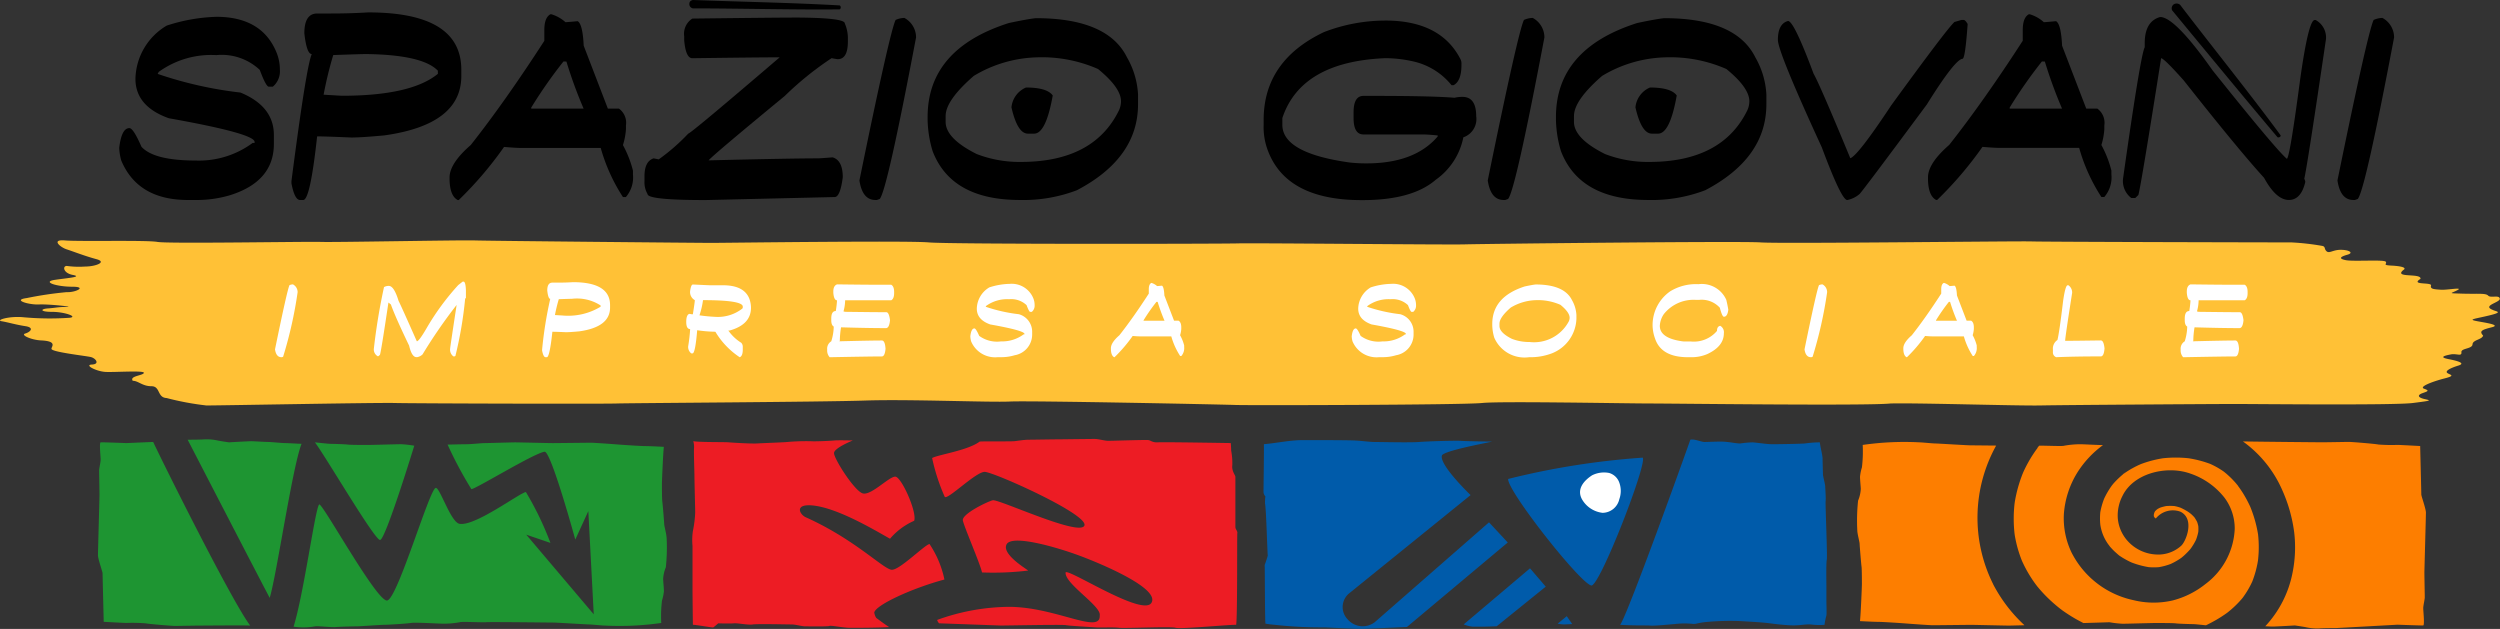
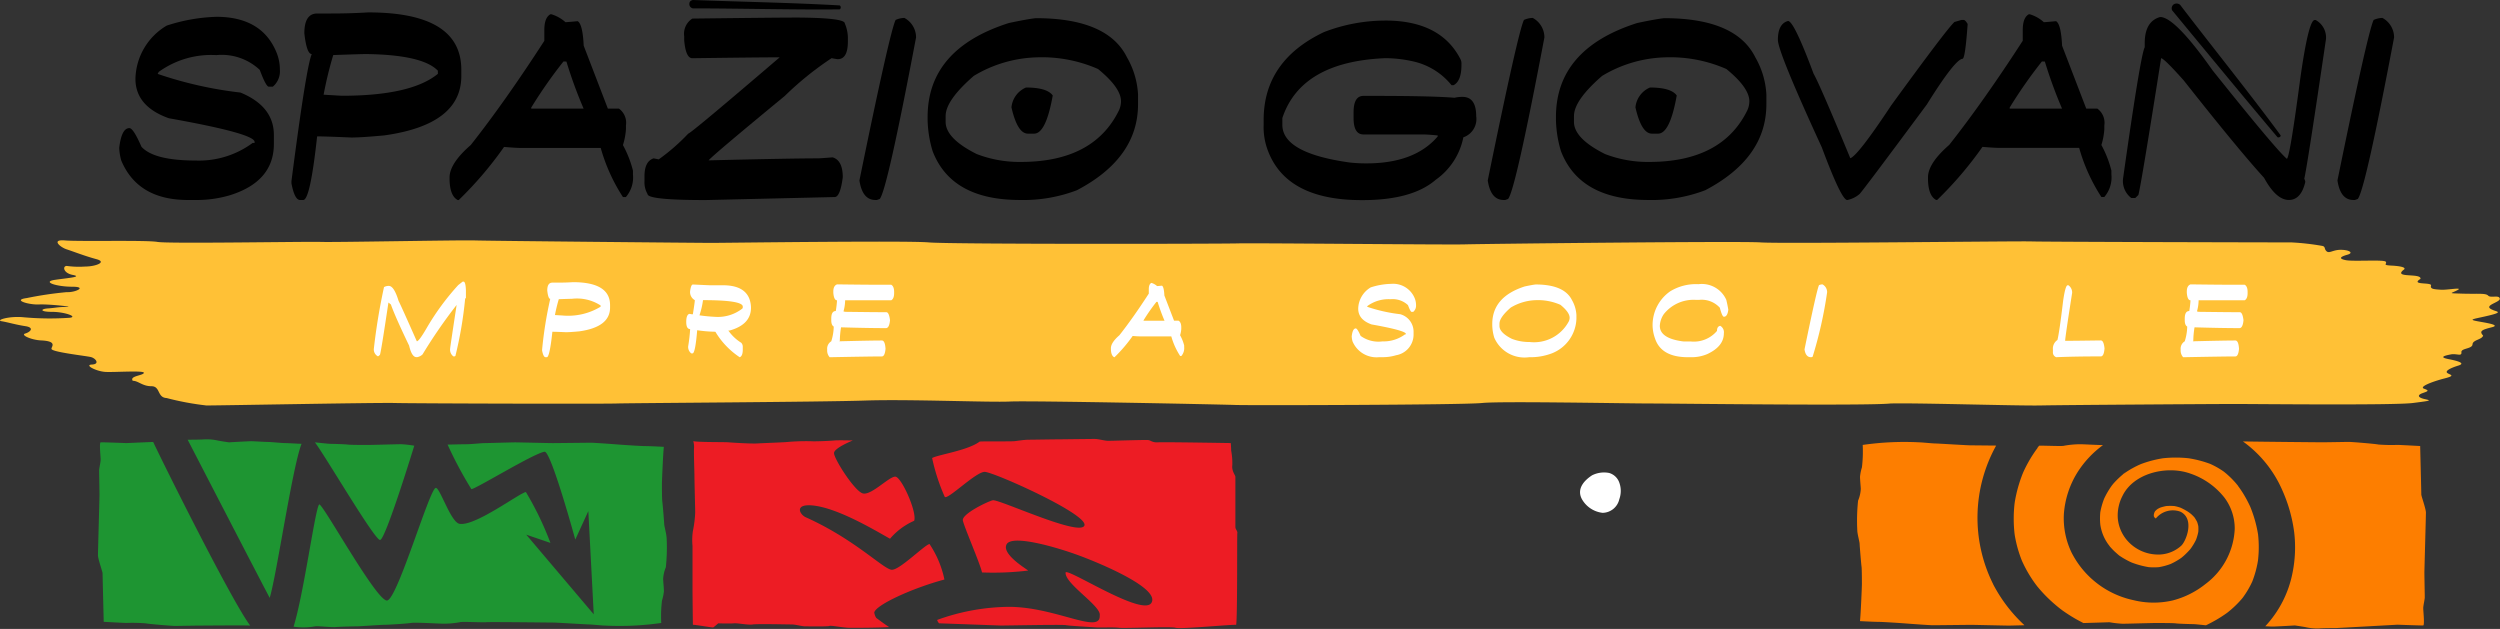
<svg xmlns="http://www.w3.org/2000/svg" id="logo-spaziogiovani" width="184.306" height="46.366" viewBox="0 0 184.306 46.366">
  <rect x="0" y="0" width="184.306" height="46.366" fill="#333333" stroke="none" />
  <defs>
    <clipPath id="clip-path">
      <rect id="Rettangolo_106" data-name="Rettangolo 106" width="184.306" height="46.366" fill="none" />
    </clipPath>
  </defs>
  <g id="Raggruppa_160" data-name="Raggruppa 160" clip-path="url(#clip-path)">
    <path id="Tracciato_139" data-name="Tracciato 139" d="M75.186,9.822q3.407,0,4.468,2.686a3.345,3.345,0,0,1,.227,1.228,1.472,1.472,0,0,1-.521,1.237h-.3q-.2,0-.663-1.237a4.1,4.1,0,0,0-3.209-1.089,6.6,6.6,0,0,0-4.24,1.237l-.076.148a29.04,29.04,0,0,0,6.105,1.376q2.461,1.016,2.461,3.129v.655q0,2.76-3.209,3.776a8.586,8.586,0,0,1-2.376.36H73.1q-3.691,0-4.912-2.908a3.922,3.922,0,0,1-.151-.942q.17-1.449.748-1.449.293,0,.89,1.375Q70.6,20.42,73.7,20.42a6.649,6.649,0,0,0,4.174-1.3h.142v-.074q0-.618-6.323-1.745-2.461-.877-2.461-2.908a4.672,4.672,0,0,1,2.309-3.923,12.972,12.972,0,0,1,3.644-.646" transform="translate(-59.247 -8.584)" />
    <path id="Tracciato_140" data-name="Tracciato 140" d="M171.928,7.259q6.853,0,6.853,4.228v.462q0,3.582-5.67,4.376-1.685.157-2.442.157-1.855-.083-2.518-.083-.511,4.69-1.022,4.689h-.237q-.4,0-.634-1.228V19.7q1.1-8.511,1.5-9.37-.379,0-.549-1.532,0-1.458.947-1.459h1.022q1.41,0,2.754-.083m-2.593,3.148a28.057,28.057,0,0,0-.71,2.926h.076l1.259.074q5.12,0,7.089-1.616v-.231q-1.117-1.172-5.282-1.228-.369,0-2.433.074" transform="translate(-144.772 -6.344)" />
    <path id="Tracciato_141" data-name="Tracciato 141" d="M263.922,8.358H264a2.734,2.734,0,0,1,1.032.582q.123,0,.9-.074.369.212.445,1.809l1.78,4.634h.814a1.289,1.289,0,0,1,.521,1.237v.286A4.977,4.977,0,0,1,269.27,18a8.04,8.04,0,0,1,.738,1.883v.286a2.21,2.21,0,0,1-.521,1.662h-.218a13.133,13.133,0,0,1-1.637-3.619h-5.868q-.388,0-1.259-.074a27.254,27.254,0,0,1-3.341,3.914h-.076q-.6-.323-.6-1.6v-.065q0-1.034,1.562-2.391,2.527-3.2,5.424-7.681V9.521q0-.914.445-1.163m.965,3.48a34.358,34.358,0,0,0-2.376,3.4v.074h3.862a33.479,33.479,0,0,1-1.268-3.471Z" transform="translate(-223.345 -7.305)" />
    <path id="Tracciato_142" data-name="Tracciato 142" d="M378.54,10.262q3.9,0,3.9.434a2.769,2.769,0,0,1,.227,1.025v.3q0,1.311-.748,1.311-.057,0-.454-.074a23.412,23.412,0,0,0-3.445,2.779q-5.31,4.376-5.622,4.754,6.058-.147,8.093-.148.114,0,1.051-.074.747.222.748,1.468-.19,1.459-.6,1.459l-9.522.222q-4.269,0-4.269-.443a1.712,1.712,0,0,1-.227-.942v-.369q0-1.1.672-1.32l.379.074a14.807,14.807,0,0,0,2.177-1.9q.17,0,6.739-5.622H377.5q-1.391,0-6.3.065-.483,0-.6-1.311v-.3a1.329,1.329,0,0,1,.6-1.311q6.057-.074,7.345-.074" transform="translate(-320.159 -8.969)" />
    <path id="Tracciato_143" data-name="Tracciato 143" d="M393.245.29a.318.318,0,0,0,.261.327c3.3,0,7.876.115,10.831.073a.186.186,0,0,0,0-.29c-3.441-.2-7.6-.276-10.831-.4-.241.06-.254.178-.261.29" transform="translate(-342.425)" fill-rule="evenodd" />
    <path id="Tracciato_144" data-name="Tracciato 144" d="M493.594,10.482a1.631,1.631,0,0,1,.861,1.44q-2.139,11.29-2.679,11.908l-.208.074h-.114q-.956,0-1.174-1.44,2.243-10.976,2.669-11.834a1.672,1.672,0,0,1,.644-.148" transform="translate(-426.921 -9.161)" />
    <path id="Tracciato_145" data-name="Tracciato 145" d="M537.152,10.628q5.291,0,6.72,2.889a6.132,6.132,0,0,1,.814,2.732v.72q0,3.979-4.505,6.342a11.064,11.064,0,0,1-4.212.72q-5.045,0-6.427-3.6a8.508,8.508,0,0,1-.369-2.308v-.212q0-5.013,5.982-6.924,1.335-.286,2-.36m-6.654,7.21v.434q0,1.228,2.291,2.373a8.764,8.764,0,0,0,3.256.582q5.386,0,7.241-3.822a1.637,1.637,0,0,0,.142-.646q0-1-1.694-2.382a10.3,10.3,0,0,0-4.581-.858,9.491,9.491,0,0,0-4.581,1.366q-2.073,1.8-2.073,2.954" transform="translate(-460.787 -9.288)" />
    <path id="Tracciato_146" data-name="Tracciato 146" d="M578.063,51.193q1.556,0,1.976.587-.5,2.814-1.374,2.814h-.454q-.773,0-1.215-1.938a1.771,1.771,0,0,1,1.068-1.462" transform="translate(-502.429 -44.741)" />
    <path id="Tracciato_147" data-name="Tracciato 147" d="M729.821,12.02q4.08,0,5.537,2.843a.685.685,0,0,1,.076.36v.065q0,1.2-.587,1.5h-.142a5.037,5.037,0,0,0-2.631-1.708,9.352,9.352,0,0,0-2.253-.286q-6.209.258-7.591,4.412v.5q0,2.086,4.96,2.779a10.816,10.816,0,0,0,1.24.065q3.559,0,5.253-1.985v-.074q-.729-.074-1.1-.074h-4.373q-.729,0-.729-1.209v-.425q0-1.209.729-1.209h.729q4.326,0,5.982.138a2.64,2.64,0,0,1,.587-.065q1.013,0,1.013,1.422a1.425,1.425,0,0,1-.947,1.56,5.032,5.032,0,0,1-2.035,3.129q-1.732,1.5-5.4,1.5h-.066q-5.575,0-6.928-3.7a4.852,4.852,0,0,1-.294-1.846V19.35q0-4.366,4.449-6.48a12.593,12.593,0,0,1,4.524-.849" transform="translate(-627.692 -10.505)" />
    <path id="Tracciato_148" data-name="Tracciato 148" d="M852.042,10.482a1.631,1.631,0,0,1,.861,1.44q-2.139,11.29-2.679,11.908l-.208.074H849.9q-.956,0-1.174-1.44,2.243-10.976,2.669-11.834a1.672,1.672,0,0,1,.644-.148" transform="translate(-739.046 -9.161)" />
    <path id="Tracciato_149" data-name="Tracciato 149" d="M895.6,10.628q5.291,0,6.72,2.889a6.133,6.133,0,0,1,.814,2.732v.72q0,3.979-4.505,6.342a11.065,11.065,0,0,1-4.212.72q-5.045,0-6.427-3.6a8.506,8.506,0,0,1-.369-2.308v-.212q0-5.013,5.982-6.924,1.335-.286,2-.36m-6.654,7.21v.434q0,1.228,2.291,2.373a8.764,8.764,0,0,0,3.256.582q5.386,0,7.241-3.822a1.637,1.637,0,0,0,.142-.646q0-1-1.694-2.382a10.3,10.3,0,0,0-4.581-.858,9.491,9.491,0,0,0-4.581,1.366q-2.073,1.8-2.073,2.954" transform="translate(-772.912 -9.288)" />
    <path id="Tracciato_150" data-name="Tracciato 150" d="M934.03,51.193q1.556,0,1.977.587-.5,2.814-1.375,2.814h-.454q-.773,0-1.215-1.938a1.771,1.771,0,0,1,1.068-1.462" transform="translate(-812.394 -44.741)" />
    <path id="Tracciato_151" data-name="Tracciato 151" d="M1027.792,11.653h.151q.123,0,.3.3-.18,2.566-.379,2.566-.558.046-2.631,3.369-4.723,6.37-4.96,6.6a1.963,1.963,0,0,1-.909.443q-.426,0-1.874-3.886-3.237-7.034-3.237-7.92,0-1.191.748-1.394.435,0,1.883,3.886.454.785,2.707,6.231.559-.185,3.01-3.886,4.07-5.6,4.667-6.157Z" transform="translate(-883.183 -10.184)" />
    <path id="Tracciato_152" data-name="Tracciato 152" d="M1107.306,8.358h.076a2.736,2.736,0,0,1,1.032.582q.123,0,.9-.074.369.212.445,1.809l1.78,4.634h.814a1.289,1.289,0,0,1,.521,1.237v.286a4.979,4.979,0,0,1-.218,1.163,8.044,8.044,0,0,1,.738,1.883v.286a2.21,2.21,0,0,1-.521,1.662h-.218a13.131,13.131,0,0,1-1.637-3.619h-5.869q-.388,0-1.259-.074a27.261,27.261,0,0,1-3.341,3.914h-.076q-.6-.323-.6-1.6v-.065q0-1.034,1.562-2.391,2.527-3.2,5.424-7.681V9.521q0-.914.445-1.163m.966,3.48a34.341,34.341,0,0,0-2.376,3.4v.074h3.862a33.489,33.489,0,0,1-1.268-3.471Z" transform="translate(-957.737 -7.305)" />
    <path id="Tracciato_153" data-name="Tracciato 153" d="M1213.793,9.969h.076q1.107.12,3.8,3.933,4.619,5.779,5.471,6.517.208,0,.984-5.853.615-4.376,1.07-4.376h.076a1.466,1.466,0,0,1,.757,1.412q-1.363,9.268-1.6,10.293a.557.557,0,0,1,.076.231q-.312,1.329-1.212,1.329-.937,0-1.827-1.634-1.874-2.049-5.925-7.182-1.458-1.634-1.666-1.634-1.448,9.2-1.675,10.081l-.227.222h-.3a1.574,1.574,0,0,1-.606-1.412q1.287-9.12,1.6-9.7v-.3q0-1.606,1.136-1.929" transform="translate(-1054.551 -8.713)" />
    <path id="Tracciato_154" data-name="Tracciato 154" d="M1239.029,2.139a.363.363,0,0,0-.12.436c2.065,2.505,5.894,7.146,7.779,9.365.1.028.237-.032.223-.145-2-2.739-5.482-7.087-7.407-9.619a.4.4,0,0,0-.475-.037" transform="translate(-1078.777 -1.817)" fill-rule="evenodd" />
    <path id="Tracciato_155" data-name="Tracciato 155" d="M1336.759,10.482a1.631,1.631,0,0,1,.861,1.44q-2.139,11.29-2.679,11.908l-.208.074h-.114q-.956,0-1.174-1.44,2.243-10.976,2.669-11.834a1.672,1.672,0,0,1,.644-.148" transform="translate(-1161.122 -9.161)" />
    <path id="Tracciato_156" data-name="Tracciato 156" d="M57.98,257.2s-1.837-.069-1.894-.055c-.113.028,0,1.075,0,1.268s-.113.662-.113.8.028,1.6.028,1.819-.113,4.163-.113,4.438.339,1.213.339,1.323.085,3.584.085,3.584,1.5.083,1.668.083a12.453,12.453,0,0,1,1.413.028c.254.055,1.979.193,2.177.193s1.526-.027,1.979-.027,3-.028,3.562,0c-1.357-1.792-6.473-12.075-7.151-13.536-.07,0-1.979.083-1.979.083m11.7,0c-.226,0-1.018-.083-1.244-.083s-1.074-.055-1.244-.055-1.215.055-1.639.083c0,0-.594-.083-.848-.138a3.774,3.774,0,0,0-.961-.083c-.254.027-1.244.027-1.244.027s5.371,10.393,6.049,11.661c.509-1.682,1.668-9.621,2.346-11.358-.113,0-.989-.055-1.215-.055m7.01,7.14c.4-.028,2.516-6.947,2.516-6.947a8.3,8.3,0,0,0-.961-.11c-.311,0-2.148.055-2.431.055s-1.329,0-1.5-.027-1.131-.055-1.272-.055-.65-.055-1.159-.11c.791,1.048,4.41,7.223,4.805,7.2m21.115-.193c0-.221-.17-.855-.17-.965s-.113-1.489-.141-1.682-.028-1.1-.028-1.3.085-2.233.141-2.729c-.509-.028-1.131-.055-1.385-.055s-1.555-.083-1.894-.11-1.837-.138-2.092-.138-2.572.028-2.827.028-2.544-.055-2.77-.055-2.063.055-2.261.055-.989.083-1.328.083-1.385.028-1.385.028a29.174,29.174,0,0,0,1.753,3.281c.311,0,4.607-2.647,5.4-2.757.48-.028,2.261,6.478,2.261,6.478l.961-2.1.4,7.609-4.975-5.872,1.781.607a22.988,22.988,0,0,0-1.809-3.749c-.452.055-3.731,2.536-4.89,2.343-.65-.11-1.442-2.674-1.753-2.647-.452.028-2.827,8.215-3.59,8.3s-4.72-7.113-5-7.085c-.283.165-1.131,6.561-1.894,9.015a4.9,4.9,0,0,0,1.611-.028c.17-.028,1.187.083,1.5.055s1.5-.055,1.639-.055,1.668-.11,1.922-.11,1.668-.083,1.979-.138,2.092.055,2.4.055a6.748,6.748,0,0,0,1.215-.11c.113-.055,1.668.028,1.95,0s4.777.028,4.975.028,2.431.138,2.6.138.961.083,1.159.083a21.479,21.479,0,0,0,4.155-.193,9.819,9.819,0,0,1,.056-1.654,3.279,3.279,0,0,0,.141-.689c0-.221-.057-.8-.057-.91a2.632,2.632,0,0,1,.2-.855,14.207,14.207,0,0,0,.056-2.205" transform="translate(-48.666 -224.535)" fill="#1e9532" fill-rule="evenodd" />
    <path id="Tracciato_157" data-name="Tracciato 157" d="M434.92,263.262V259.54c0-.11-.283-.413-.226-.855a4.984,4.984,0,0,0-.085-1.075c0-.193-.028-.551-.028-.551s-4.89-.083-5.342-.055-.537-.138-.735-.166-2.629.055-2.94.055-.707-.138-1.018-.138-2.516.028-2.516.028c-.594,0-1.95.028-2.318.028s-.82.083-1.1.11-2.261,0-2.544.028c-.876.662-3.081.965-3.505,1.213a14.434,14.434,0,0,0,.933,2.867c.226.221,2.29-1.847,2.94-1.847s7.745,3.17,7.349,3.97-6.332-1.985-6.756-1.875-2.29,1.02-2.2,1.489,1.272,3.17,1.413,3.832a21.691,21.691,0,0,0,3.392-.138c.141.028-1.979-1.158-1.583-1.93s3.816.248,5.371.827,5.936,2.4,5.314,3.473-6.162-2.564-6.332-2.233c-.085.827,2.657,2.481,2.516,3.17.071,1.434-3.251-.634-6.7-.634a15.85,15.85,0,0,0-5.286.965.582.582,0,0,0,.141.248l4.551.165c.565,0,4.523-.083,4.805-.028s1.837.138,2.2.165,1.272-.028,1.7.028,3.816-.11,4.183,0,3.773-.221,4.466-.221c.1-.662.057-6.589.085-6.754s-.141-.276-.141-.441m-26.627,6.313c.028-.538,2.756-1.806,5.173-2.454a7.4,7.4,0,0,0-1.1-2.619c-.4.1-2.177,1.9-2.77,1.9s-2.714-2.247-6.388-3.887c-.438-.234-.791-.979.537-.855,1.866.179,4.622,1.847,5.71,2.454a4.938,4.938,0,0,1,1.781-1.323c.226-.634-.933-3.225-1.385-3.253s-1.738,1.365-2.374,1.241c-.594-.1-2.2-2.619-2.148-3s1.385-.91,1.385-.91-1.1-.028-1.357,0-1.442.083-1.753.055a16.312,16.312,0,0,0-1.7.055c-.2.028-1.809.083-2.233.11s-1.781-.055-2.12-.083-2.12,0-2.6-.083a1.55,1.55,0,0,1,.057.5c-.028.193.028,1.737.028,2.04s.057,2.564.057,2.7a8.3,8.3,0,0,1-.17,1.378,4.573,4.573,0,0,0-.028,1.1v3.308c0,.11.014,1.627.028,2.509.255,0,1.442.221,1.5.193s.367-.3.367-.3.876.028,1.159,0,1.046.138,1.385.083,2.629,0,2.883,0,.763.138.961.138,1.7.028,1.809-.028,1.046.138,1.526.138,1.95,0,2.883-.055c-.2-.11-.9-.634-.9-.634s-.113-.028-.2-.414" transform="translate(-343.845 -224.395)" fill="#ed1c24" fill-rule="evenodd" />
-     <path id="Tracciato_158" data-name="Tracciato 158" d="M737.439,263.168l-8.423,7.361a1.464,1.464,0,0,1-2.007-.22,1.3,1.3,0,0,1,.113-1.9l8.96-7.25s-2.275-2.178-2.12-2.895c0-.372,3.816-1.048,3.7-1.048s-1.922-.027-2.29-.055-2.4.028-3.081.083-2.883,0-3.279,0-.9-.083-1.47-.11-2.827-.028-3.816-.028-2.021.234-2.883.3c.014.414-.028,3.253-.028,3.556a.565.565,0,0,0,.141.3,2.788,2.788,0,0,0-.028.524c.085.4.17,3.584.2,3.832a7.067,7.067,0,0,1-.226.689c.014.372.014,4.053.056,4.328a5.593,5.593,0,0,0,.65.083,30.524,30.524,0,0,0,3.675.193c.565.027,2.459.11,2.77.11s3.335-.138,3.335-.138l7.434-6.23Zm-1.866,7.526a2.542,2.542,0,0,0,.65.165h.848c.2,0,.933-.028.933-.028l3.618-2.922-1.159-1.351Zm6.925-.055a3.112,3.112,0,0,0,.452.055c.17,0,.622-.028.622-.028l-.4-.579Zm6.275-12.24a56.786,56.786,0,0,0-9.922,1.571c-.085.855,5.3,7.691,6.134,7.857.622.055,4.127-8.973,3.788-9.428m13.483,3.2c.028-.248-.028-.882-.028-1.048s-.17-.8-.17-.91-.028-.965-.028-1.185-.2-1.02-.2-1.185a7.848,7.848,0,0,0-1.1.083c-.339.028-1.894.055-2.374.055s-1.074-.11-1.5-.138a7.782,7.782,0,0,0-.9.083c-.339,0-.876-.138-1.413-.138s-.975.028-1.216.028-.777-.248-1.046-.165c-.254.744-4.607,12.874-5.173,13.646,1.371.069,1.894.027,2.233.055s1.385-.083,1.753-.11a6.1,6.1,0,0,1,1.244-.028c.452.055.311-.055,1.244-.138a18.964,18.964,0,0,1,2.4-.055c.452.028,1.47.083,1.95.138s.792.11,1.583.165,1.131-.083,1.639-.055a5.328,5.328,0,0,0,1.018.028,5.144,5.144,0,0,1,.141-.689c.028-.138,0-.8,0-1.047v-1.048c0-.331-.028-1.764.028-2.012s-.113-4.08-.085-4.328" transform="translate(-627.666 -224.66)" fill="#005baa" fill-rule="evenodd" />
    <path id="Tracciato_159" data-name="Tracciato 159" d="M904.261,277.076a1.127,1.127,0,0,0-.754-.714,1.969,1.969,0,0,0-1.254.173c-.582.378-1.159,1-.749,1.76a2.012,2.012,0,0,0,1.529,1.008,1.285,1.285,0,0,0,1.228-1.008,1.793,1.793,0,0,0,0-1.218" transform="translate(-784.881 -241.495)" fill="#fff" fill-rule="evenodd" />
    <path id="Tracciato_160" data-name="Tracciato 160" d="M1251.146,301.71l-.016-.026c-.052-.076-.156-.174,0,0l.005.005.014.016" transform="translate(-1089.372 -263.576)" fill="#fd7e00" />
    <path id="Tracciato_161" data-name="Tracciato 161" d="M1251.9,302.661l-.087-.1,0,0,.085.1" transform="translate(-1090.041 -264.426)" fill="#fd7e00" />
-     <path id="Tracciato_162" data-name="Tracciato 162" d="M1229.888,298.008l-.065.043h0l.062-.041,0,0h0" transform="translate(-1070.891 -260.448)" fill="#fd7e00" />
    <path id="Tracciato_163" data-name="Tracciato 163" d="M1278.655,349.754c-.067.082.02-.016.066-.077l.008-.011-.064.077-.01.011" transform="translate(-1113.392 -305.595)" fill="#fd7e00" />
    <path id="Tracciato_164" data-name="Tracciato 164" d="M1276.532,283.87l.048.055c-.022-.026-.043-.052-.064-.078l0,0,.014.02" transform="translate(-1111.549 -248.071)" fill="#fd7e00" />
    <path id="Tracciato_165" data-name="Tracciato 165" d="M1279.461,348.985l-.066.079-.005.007.071-.086" transform="translate(-1114.052 -305)" fill="#fd7e00" />
    <path id="Tracciato_166" data-name="Tracciato 166" d="M1229.505,303.032v0l-.023-.021-.021-.012.042.036" transform="translate(-1070.578 -264.807)" fill="#fd7e00" />
    <path id="Tracciato_167" data-name="Tracciato 167" d="M1230.39,297.334c.155-.105.016-.028-.061.04.019-.013.037-.026.057-.037l0,0" transform="translate(-1071.332 -259.813)" fill="#fd7e00" />
    <path id="Tracciato_168" data-name="Tracciato 168" d="M1229.052,302.588l-.007-.006.02.032.007,0,.028.016-.012-.01c-.012-.012-.024-.024-.036-.037" transform="translate(-1070.214 -264.445)" fill="#fd7e00" />
    <path id="Tracciato_169" data-name="Tracciato 169" d="M1211.383,276.38a.415.415,0,0,0-.154.112c.045-.035.15-.111.154-.112" transform="translate(-1054.7 -241.546)" fill="#fd7e00" />
    <path id="Tracciato_170" data-name="Tracciato 170" d="M1069.457,269.034a10.963,10.963,0,0,1,.223-10.214l-1.925-.019c-.2,0-2.431-.138-2.6-.138s-.961-.083-1.159-.083a21.476,21.476,0,0,0-4.155.193,9.8,9.8,0,0,1-.057,1.654,3.3,3.3,0,0,0-.141.689c0,.221.057.8.057.91a2.636,2.636,0,0,1-.2.855,14.182,14.182,0,0,0-.057,2.205c0,.22.17.855.17.965s.113,1.489.141,1.682.028,1.1.028,1.3-.085,2.233-.141,2.729c.509.027,1.13.055,1.385.055s1.555.083,1.894.11,1.837.138,2.092.138,2.572-.028,2.826-.028,2.544.055,2.77.055c.114,0,.64-.014,1.158-.028a11.092,11.092,0,0,1-2.311-3.026" transform="translate(-922.518 -225.971)" fill="#fd7e00" />
    <path id="Tracciato_171" data-name="Tracciato 171" d="M1268.04,275.365l.023.016-.023-.016" transform="translate(-1104.169 -240.658)" fill="#fd7e00" />
    <path id="Tracciato_172" data-name="Tracciato 172" d="M1208.006,324.237l0,0,0,0" transform="translate(-1051.889 -283.369)" fill="#fd7e00" />
    <path id="Tracciato_173" data-name="Tracciato 173" d="M1165.236,262.862c-.081-.094-.109-.129-.111-.133-.05-.058-.1-.117-.152-.173q-.22-.24-.463-.46-.132-.119-.27-.231l-.019-.016-.017-.012a5.9,5.9,0,0,0-1.02-.579,8.14,8.14,0,0,0-1.59-.412,8.75,8.75,0,0,0-1.872,0,8.185,8.185,0,0,0-1.649.435,7.12,7.12,0,0,0-.905.474c-.074.046-.147.094-.219.143-.048.033-.095.067-.143.1l-.035.024c-.023.022-.043.043-.06.057q-.111.093-.217.191-.214.2-.407.413c-.065.073-.125.149-.188.222.3-.343.064-.079,0,.016a5.9,5.9,0,0,0-.517.889,5.291,5.291,0,0,0-.29,1.016,4.763,4.763,0,0,0,0,.908,3.259,3.259,0,0,0,.626,1.51c.041.058.085.113.125.171l-.046-.065c-.075-.094-.176-.247,0,0l.023.028q.15.172.316.331c.109.1.223.2.339.3.064.045.129.089.2.132a5.767,5.767,0,0,0,.726.391,6.475,6.475,0,0,0,1.257.342,4.519,4.519,0,0,0,.764,0,4.83,4.83,0,0,0,.851-.231,5.078,5.078,0,0,0,.682-.378c.042-.028.083-.057.124-.086q.175-.141.336-.3t.308-.326l0,0c.029-.039.059-.077.086-.117a4.356,4.356,0,0,0,.338-.575,3.618,3.618,0,0,0,.171-.593,2.91,2.91,0,0,0,0-.414,2.688,2.688,0,0,0-.086-.311,3.315,3.315,0,0,0-.2-.338l-.022-.025c-.065-.071-.134-.14-.206-.205-.1-.092-.446-.315-.03-.04-.086-.057-.169-.117-.257-.172a4.769,4.769,0,0,0-.509-.27,3.138,3.138,0,0,0-.453-.123,3.832,3.832,0,0,0-.6,0,3.323,3.323,0,0,0-.456.12c-.062.03-.124.063-.183.1l-.064.043c-.033.03-.065.063-.1.095s-.047.076-.069.114-.03.1-.042.154,0,.081,0,.122c0,.009.006.017.008.025l.036.059.009.009.068.059.025.014a1.62,1.62,0,0,1,1.806-.5c1.083.524.429,2.171.068,2.508a2.508,2.508,0,0,1-1.555.65,3.027,3.027,0,0,1-2.4-1,2.868,2.868,0,0,1-.724-1.664,3.136,3.136,0,0,1,.344-1.652c.824-1.705,3.294-2.261,5-1.651a5.411,5.411,0,0,1,2.522,1.78,3.8,3.8,0,0,1,.754,2.3,5.346,5.346,0,0,1-2.147,4.056,6.435,6.435,0,0,1-2.43,1.219,6.212,6.212,0,0,1-2.89-.022,6.678,6.678,0,0,1-4.553-3.493,5.814,5.814,0,0,1-.573-2.893,6.705,6.705,0,0,1,.988-3.017,7.345,7.345,0,0,1,1.894-2.027c-.636-.018-1.453-.064-1.654-.064a6.744,6.744,0,0,0-1.215.11c-.1.05-1.379-.013-1.834-.005-.08.091-.136.161-.128.17s.242-.311.07-.087q-.068.09-.135.181-.133.183-.257.372a9.845,9.845,0,0,0-.736,1.346,10.132,10.132,0,0,0-.625,2.24,9.975,9.975,0,0,0,0,2.322,9.026,9.026,0,0,0,.541,1.949,9.461,9.461,0,0,0,.8,1.432q.123.18.255.355l.005.007c.02.021.05.066.056.073q.252.307.528.6a11.156,11.156,0,0,0,1.19,1.074.562.562,0,0,1,.1.077l0,0q.158.114.321.223.349.234.714.443c.183.105.37.2.559.3l1.929-.059.071-.23c.026-.085.057-.19.093-.31h0l-.1.31c-.044.143-.071.23-.071.23a8.3,8.3,0,0,0,.961.11c.311,0,2.148-.055,2.431-.055s1.329,0,1.5.028,1.131.055,1.272.055c.122,0,.516.041.949.087.268-.13.532-.269.79-.42q.344-.2.67-.429l.106-.076c.094-.073.186-.149.277-.226a7.507,7.507,0,0,0,.546-.518q.123-.13.24-.265l.079-.095a6.628,6.628,0,0,0,.708-1.2,7.487,7.487,0,0,0,.42-1.547,8.5,8.5,0,0,0,.005-1.93,9.269,9.269,0,0,0-.567-2.016,8.832,8.832,0,0,0-.565-1.053q-.17-.268-.361-.523" transform="translate(-1000.253 -227.063)" fill="#fd7e00" />
    <path id="Tracciato_174" data-name="Tracciato 174" d="M1292.885,267.9c0-.22.113-4.163.113-4.438s-.339-1.213-.339-1.323-.085-3.584-.085-3.584-1.5-.083-1.668-.083a12.427,12.427,0,0,1-1.413-.028c-.254-.055-1.979-.193-2.176-.193s-1.527.028-1.979.028c-.359,0-4.041-.035-5.833-.063a8.711,8.711,0,0,1,2.919,3.63,11.013,11.013,0,0,1,.866,3.1,9.474,9.474,0,0,1-.119,2.919,8.007,8.007,0,0,1-2.016,3.976c.237.013.458.024.536.024.17,0,1.215-.055,1.639-.083,0,0,.593.083.848.138a3.782,3.782,0,0,0,.961.083c.254-.028,1.244-.028,1.244-.028l-.007-.014.007.014c.07,0,4.523-.248,4.523-.248s1.837.069,1.894.055c.113-.028,0-1.075,0-1.268s.113-.662.113-.8-.028-1.6-.028-1.82m-6.559,3.955.04.086-.04-.086" transform="translate(-1114.153 -225.673)" fill="#fd7e00" />
    <path id="Tracciato_175" data-name="Tracciato 175" d="M1275.879,283.082a1.353,1.353,0,0,0-.094-.11c.021.025.043.048.064.073l.03.037" transform="translate(-1110.913 -247.307)" fill="#fd7e00" />
    <path id="Tracciato_176" data-name="Tracciato 176" d="M15.182,152.744a20.612,20.612,0,0,1-2.9-.544c-.707-.036-.447-.871-1.117-.871s-.968-.4-1.377-.4c-.261-.363.763-.381.819-.581s-2.159-.036-2.829-.073-1.6-.517-1-.544.291-.461-.081-.552-2.952-.374-2.9-.61c-.037-.127.5-.563-.782-.617-.707-.036-1.526-.4-1.154-.508s.707-.436,0-.544-1.3-.29-1.749-.363.558-.4,1.638-.29a21.461,21.461,0,0,0,3.387.036c.633-.073-.372-.436-1.3-.436s-.856-.218-.3-.254.707-.109,1.377-.109-1.34-.218-2.047-.182-2.01-.327-.893-.472a26.686,26.686,0,0,1,2.94-.436c.633.036,1.563-.4.409-.4s-2.27-.363-1.265-.508,2.047-.218,1.3-.363-.763-.726-.372-.653a6.6,6.6,0,0,0,1.3.036c.744,0,1.638-.327.819-.545s-1.749-.581-2.2-.726-1.172-.744-.112-.653,5.992-.036,6.811.109,10.98-.036,12.059,0,10.272-.145,11.352-.109,16.6.181,17.456.181,14.366-.181,16-.036,21.773.109,22.815.073,15.52.109,16.674.073,20.359-.254,21.847-.145,19.056-.109,19.949-.073,18.609.073,19.2.073a18.554,18.554,0,0,1,2.233.254c.279.054.13.218.335.4s.447-.109,1.042-.109,1,.218.484.363-.67.29-.112.4,2.791-.054,2.94.109-.3.254.409.29,1.191.145.893.327c-.744.617,1.34.2,1.265.653-.763.472.763.236.782.472-.093.29.223.29.707.327s1.712-.218,1.228.036-.744.218.372.254,1.712-.054,1.9.145.8-.073.856.218-1.34.508-.521.835c.242.127.819.145-.223.4s-1.563.29-1.079.4,1.973.29,1.265.472-1,.272-.67.617c-.074.309-.763.309-.782.653s-.856.272-.819.581-.3.109-.707.145c-.819.145-.782.254-.223.363s1.3.29.707.472-1,.4-.819.544.67.182-.186.4-1.935.617-1.526.762.3.182-.112.327-.335.327.149.436.558.109-.856.29-11.649.073-13.1.073-12.654.073-14.329.109-9.174-.2-11.091-.145c-1.749.182-15.967,0-17.716,0s-11.017-.182-12.394-.036-17.232.182-18.163.145-15.148-.327-16.637-.254-7.444-.182-10.682-.073-17.083.181-18.312.218-14.925,0-16.339-.036-12.692.182-13.957.182" transform="translate(0 -122.856)" fill="#ffc136" fill-rule="evenodd" />
-     <path id="Tracciato_177" data-name="Tracciato 177" d="M158.2,166.334a.652.652,0,0,1,.345.576,30.781,30.781,0,0,1-1.071,4.763l-.083.03h-.045q-.382,0-.469-.576.9-4.39,1.068-4.734a.669.669,0,0,1,.257-.059" transform="translate(-136.603 -145.37)" fill="#fff" />
    <path id="Tracciato_178" data-name="Tracciato 178" d="M219.813,164.722h.061q.155,0,.178.643v.583q-.057,0-.057.029a29.109,29.109,0,0,1-.719,4.228l-.061.029h-.087a.611.611,0,0,1-.242-.554q0-.1.481-3.238a37.9,37.9,0,0,0-2.514,3.648.764.764,0,0,1-.39.2h-.057q-.345,0-.541-.846-1.037-2.156-1.344-3.035l-.182-.144q-.538,3.615-.625,3.851-.11.115-.151.114a.573.573,0,0,1-.3-.554,44.964,44.964,0,0,1,.75-4.549.7.7,0,0,1,.356-.089q.382,0,.719,1.108.178.34,1.344,2.976.159,0,.719-.964a18.51,18.51,0,0,1,2.332-3.179Z" transform="translate(-185.703 -143.961)" fill="#fff" />
    <path id="Tracciato_179" data-name="Tracciato 179" d="M311.528,165.045q2.741,0,2.741,1.691v.185q0,1.433-2.268,1.75-.674.063-.977.063-.742-.033-1.007-.033-.2,1.876-.409,1.876h-.095q-.159,0-.254-.491v-.063a29.333,29.333,0,0,1,.6-3.748q-.151,0-.22-.613,0-.583.379-.583h.409q.564,0,1.1-.033M310.49,166.3a11.2,11.2,0,0,0-.284,1.171h.03l.5.029a4.608,4.608,0,0,0,2.836-.646v-.092a3.2,3.2,0,0,0-2.113-.491q-.148,0-.973.029" transform="translate(-269.294 -144.243)" fill="#fff" />
    <path id="Tracciato_180" data-name="Tracciato 180" d="M391.975,166.421h.03q1.139.055,1.234.055h.95q1.575,0,1.957,1.012a2.005,2.005,0,0,1,.114.643q0,1.244-1.583,1.684h-.087a3.262,3.262,0,0,0,.95.9.421.421,0,0,1,.114.31v.251q-.015.429-.227.506a5.86,5.86,0,0,1-1.726-1.769q-.057-.111-.087-.111a9.646,9.646,0,0,1-1.321-.111q-.14,1.71-.345,1.71h-.087a.593.593,0,0,1-.231-.532,11.722,11.722,0,0,0,.144-1.263q-.288,0-.288-.532v-.03q.008-.495.231-.561l.17.029h.087q.144-.886.144-1.038a.679.679,0,0,1-.345-.676q.068-.476.2-.476m.75,1.152a6.1,6.1,0,0,1-.261,1.119q.587.085,1.208.114a2.936,2.936,0,0,0,1.957-.617l.026-.059v-.111q-.095-.447-2.93-.447" transform="translate(-340.895 -145.446)" fill="#fff" />
    <path id="Tracciato_181" data-name="Tracciato 181" d="M472.62,166.334q2.169.03,3.426.029h.572q.212.122.212.528v.089q0,.406-.212.528h-3.4v.03a3.193,3.193,0,0,1-.121.79l.121.03q2.211.029,3.036.029.2,0,.273.587-.053.587-.3.587-1.246,0-3.309-.059a6.278,6.278,0,0,0-.091,1,.026.026,0,0,0-.03.029q2.343-.059,3.131-.059.231,0,.269.617-.053.558-.269.558-.8,0-3.85.059a.735.735,0,0,1-.182-.558.638.638,0,0,1,.3-.617,3.827,3.827,0,0,0,.182-1.086q-.182-.1-.182-.469v-.118q0-.558.333-.558a7.213,7.213,0,0,0,.091-.79q-.227,0-.273-.557v-.089q0-.428.273-.528" transform="translate(-410.913 -145.37)" fill="#fff" />
-     <path id="Tracciato_182" data-name="Tracciato 182" d="M556.4,166.07a1.719,1.719,0,0,1,1.787,1.074,1.337,1.337,0,0,1,.091.491.589.589,0,0,1-.208.495h-.121q-.08,0-.265-.495a1.642,1.642,0,0,0-1.284-.436,2.639,2.639,0,0,0-1.7.495l-.03.059a11.615,11.615,0,0,0,2.442.55,1.337,1.337,0,0,1,.984,1.252v.262a1.546,1.546,0,0,1-1.283,1.51,3.437,3.437,0,0,1-.95.144h-.3a1.916,1.916,0,0,1-1.965-1.163,1.569,1.569,0,0,1-.061-.377q.068-.58.3-.58.117,0,.356.55a2.234,2.234,0,0,0,1.609.406,2.659,2.659,0,0,0,1.67-.521h.057v-.029q0-.248-2.529-.7-.984-.351-.984-1.163a1.869,1.869,0,0,1,.924-1.569,5.188,5.188,0,0,1,1.458-.258" transform="translate(-482.003 -145.139)" fill="#fff" />
    <path id="Tracciato_183" data-name="Tracciato 183" d="M636.628,165.484h.03a1.091,1.091,0,0,1,.413.233q.049,0,.36-.03.147.085.178.724l.712,1.854h.326q.208.114.208.495v.115a1.99,1.99,0,0,1-.087.465,3.22,3.22,0,0,1,.3.753v.114a.884.884,0,0,1-.208.665h-.087a5.251,5.251,0,0,1-.655-1.447h-2.347q-.155,0-.5-.03a10.89,10.89,0,0,1-1.337,1.566h-.03q-.238-.129-.238-.639V170.3q0-.413.625-.956,1.011-1.281,2.169-3.072v-.318q0-.365.178-.465m.386,1.392a13.745,13.745,0,0,0-.95,1.359v.03h1.545a13.419,13.419,0,0,1-.507-1.388Z" transform="translate(-551.768 -144.627)" fill="#fff" />
    <path id="Tracciato_184" data-name="Tracciato 184" d="M774.014,166.07a1.719,1.719,0,0,1,1.787,1.074,1.338,1.338,0,0,1,.091.491.589.589,0,0,1-.208.495h-.121q-.08,0-.265-.495a1.642,1.642,0,0,0-1.284-.436,2.639,2.639,0,0,0-1.7.495l-.03.059a11.614,11.614,0,0,0,2.442.55,1.337,1.337,0,0,1,.984,1.252v.262a1.546,1.546,0,0,1-1.284,1.51,3.437,3.437,0,0,1-.95.144h-.3a1.916,1.916,0,0,1-1.965-1.163,1.56,1.56,0,0,1-.061-.377q.068-.58.3-.58.117,0,.356.55a2.234,2.234,0,0,0,1.609.406,2.659,2.659,0,0,0,1.67-.521h.057v-.029q0-.248-2.529-.7-.984-.351-.984-1.163a1.869,1.869,0,0,1,.924-1.569,5.188,5.188,0,0,1,1.458-.258" transform="translate(-671.498 -145.139)" fill="#fff" />
    <path id="Tracciato_185" data-name="Tracciato 185" d="M854.465,166.392q2.116,0,2.688,1.156a2.453,2.453,0,0,1,.326,1.093v.288a2.841,2.841,0,0,1-1.8,2.537,4.427,4.427,0,0,1-1.685.288,2.431,2.431,0,0,1-2.571-1.44,3.4,3.4,0,0,1-.148-.923v-.085q0-2,2.393-2.769.534-.114.8-.144m-2.662,2.884v.174q0,.491.916.949a3.5,3.5,0,0,0,1.3.233,2.9,2.9,0,0,0,2.9-1.529.657.657,0,0,0,.057-.259q0-.4-.678-.953a4.12,4.12,0,0,0-1.832-.343,3.8,3.8,0,0,0-1.832.547q-.829.72-.829,1.182" transform="translate(-741.262 -145.42)" fill="#fff" />
    <path id="Tracciato_186" data-name="Tracciato 186" d="M946.144,166.216a1.974,1.974,0,0,1,2.048,1.156q.087.362.148.724-.06.521-.326.521-.125,0-.3-.665a1.811,1.811,0,0,0-1.514-.58h-.265a2.8,2.8,0,0,0-2.344,1.045,1.677,1.677,0,0,0-.3.868q0,.89,1.575,1.13a1.572,1.572,0,0,0,.356.026h.356a2.233,2.233,0,0,0,1.927-.779q0-.328.238-.376a.539.539,0,0,1,.269.55q0,.964-1.219,1.532a2.929,2.929,0,0,1-1.155.233h-.269q-1.98,0-2.434-1.389a2.977,2.977,0,0,1-.178-.956,3.033,3.033,0,0,1,1.306-2.518,3.644,3.644,0,0,1,2.078-.521" transform="translate(-820.925 -145.266)" fill="#fff" />
    <path id="Tracciato_187" data-name="Tracciato 187" d="M1030.734,166.334a.652.652,0,0,1,.344.576,30.784,30.784,0,0,1-1.071,4.763l-.083.03h-.045q-.383,0-.469-.576.9-4.39,1.068-4.734a.668.668,0,0,1,.257-.059" transform="translate(-896.377 -145.37)" fill="#fff" />
-     <path id="Tracciato_188" data-name="Tracciato 188" d="M1088.768,165.484h.03a1.091,1.091,0,0,1,.412.233q.049,0,.36-.03.147.085.178.724l.712,1.854h.326q.208.114.208.495v.115a1.989,1.989,0,0,1-.087.465,3.219,3.219,0,0,1,.3.753v.114a.883.883,0,0,1-.208.665h-.087a5.26,5.26,0,0,1-.655-1.447H1087.9q-.155,0-.5-.03a10.905,10.905,0,0,1-1.336,1.566h-.03q-.239-.129-.239-.639V170.3q0-.413.625-.956,1.011-1.281,2.169-3.072v-.318q0-.365.178-.465m.386,1.392a13.736,13.736,0,0,0-.95,1.359v.03h1.545a13.359,13.359,0,0,1-.507-1.388Z" transform="translate(-945.477 -144.627)" fill="#fff" />
    <path id="Tracciato_189" data-name="Tracciato 189" d="M1172.186,166.861h.06a.649.649,0,0,1,.273.561q-.515,3.283-.515,3.534h.03q.56,0,2.6-.029.212,0,.273.587-.046.591-.273.591-1.915,0-3.29.059a.373.373,0,0,1-.242-.384V171.6a.764.764,0,0,1,.333-.705q.144-.568.42-2.888.167-1.148.333-1.148" transform="translate(-1019.756 -145.83)" fill="#fff" />
    <path id="Tracciato_190" data-name="Tracciato 190" d="M1244.732,166.334q2.17.03,3.427.029h.572q.212.122.212.528v.089q0,.406-.212.528h-3.4v.03a3.2,3.2,0,0,1-.121.79l.121.03q2.211.029,3.036.029.2,0,.273.587-.053.587-.3.587-1.246,0-3.309-.059a6.287,6.287,0,0,0-.091,1,.026.026,0,0,0-.03.029q2.344-.059,3.131-.059.231,0,.269.617-.053.558-.269.558-.8,0-3.85.059a.735.735,0,0,1-.182-.558.638.638,0,0,1,.3-.617,3.824,3.824,0,0,0,.182-1.086q-.182-.1-.182-.469v-.118q0-.558.333-.558a7.2,7.2,0,0,0,.091-.79q-.227,0-.272-.557v-.089q0-.428.272-.528" transform="translate(-1083.244 -145.37)" fill="#fff" />
  </g>
</svg>